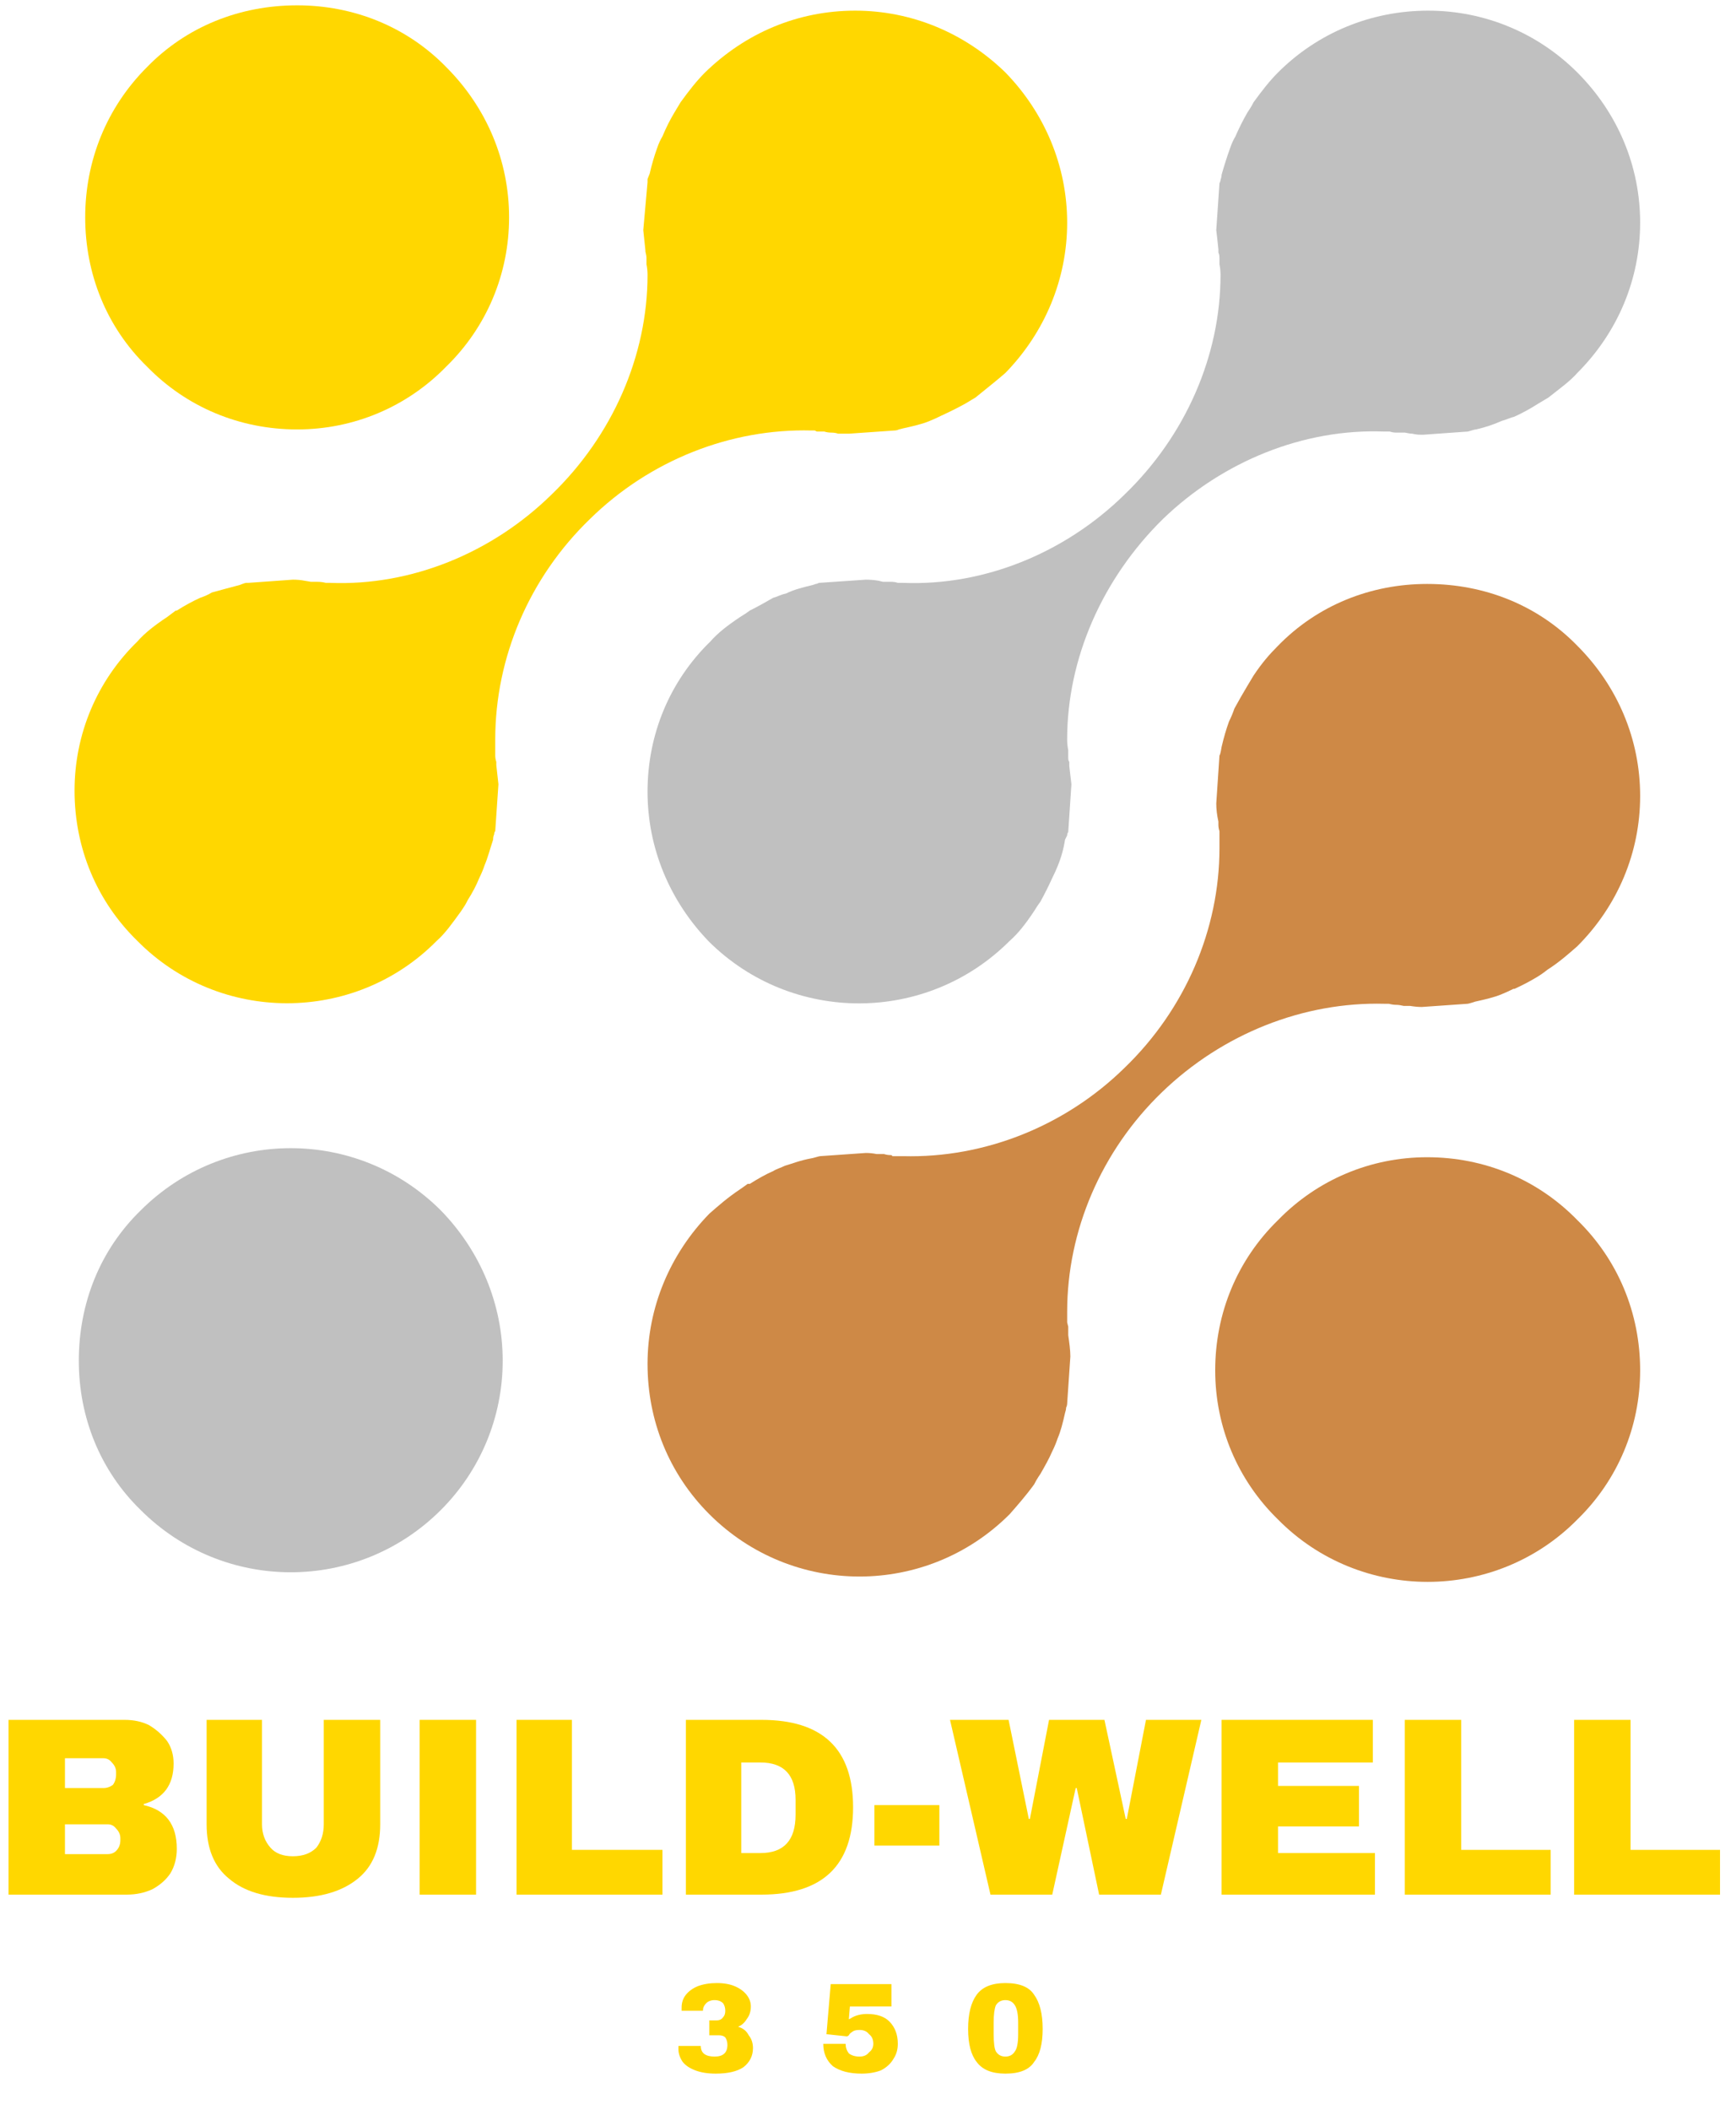
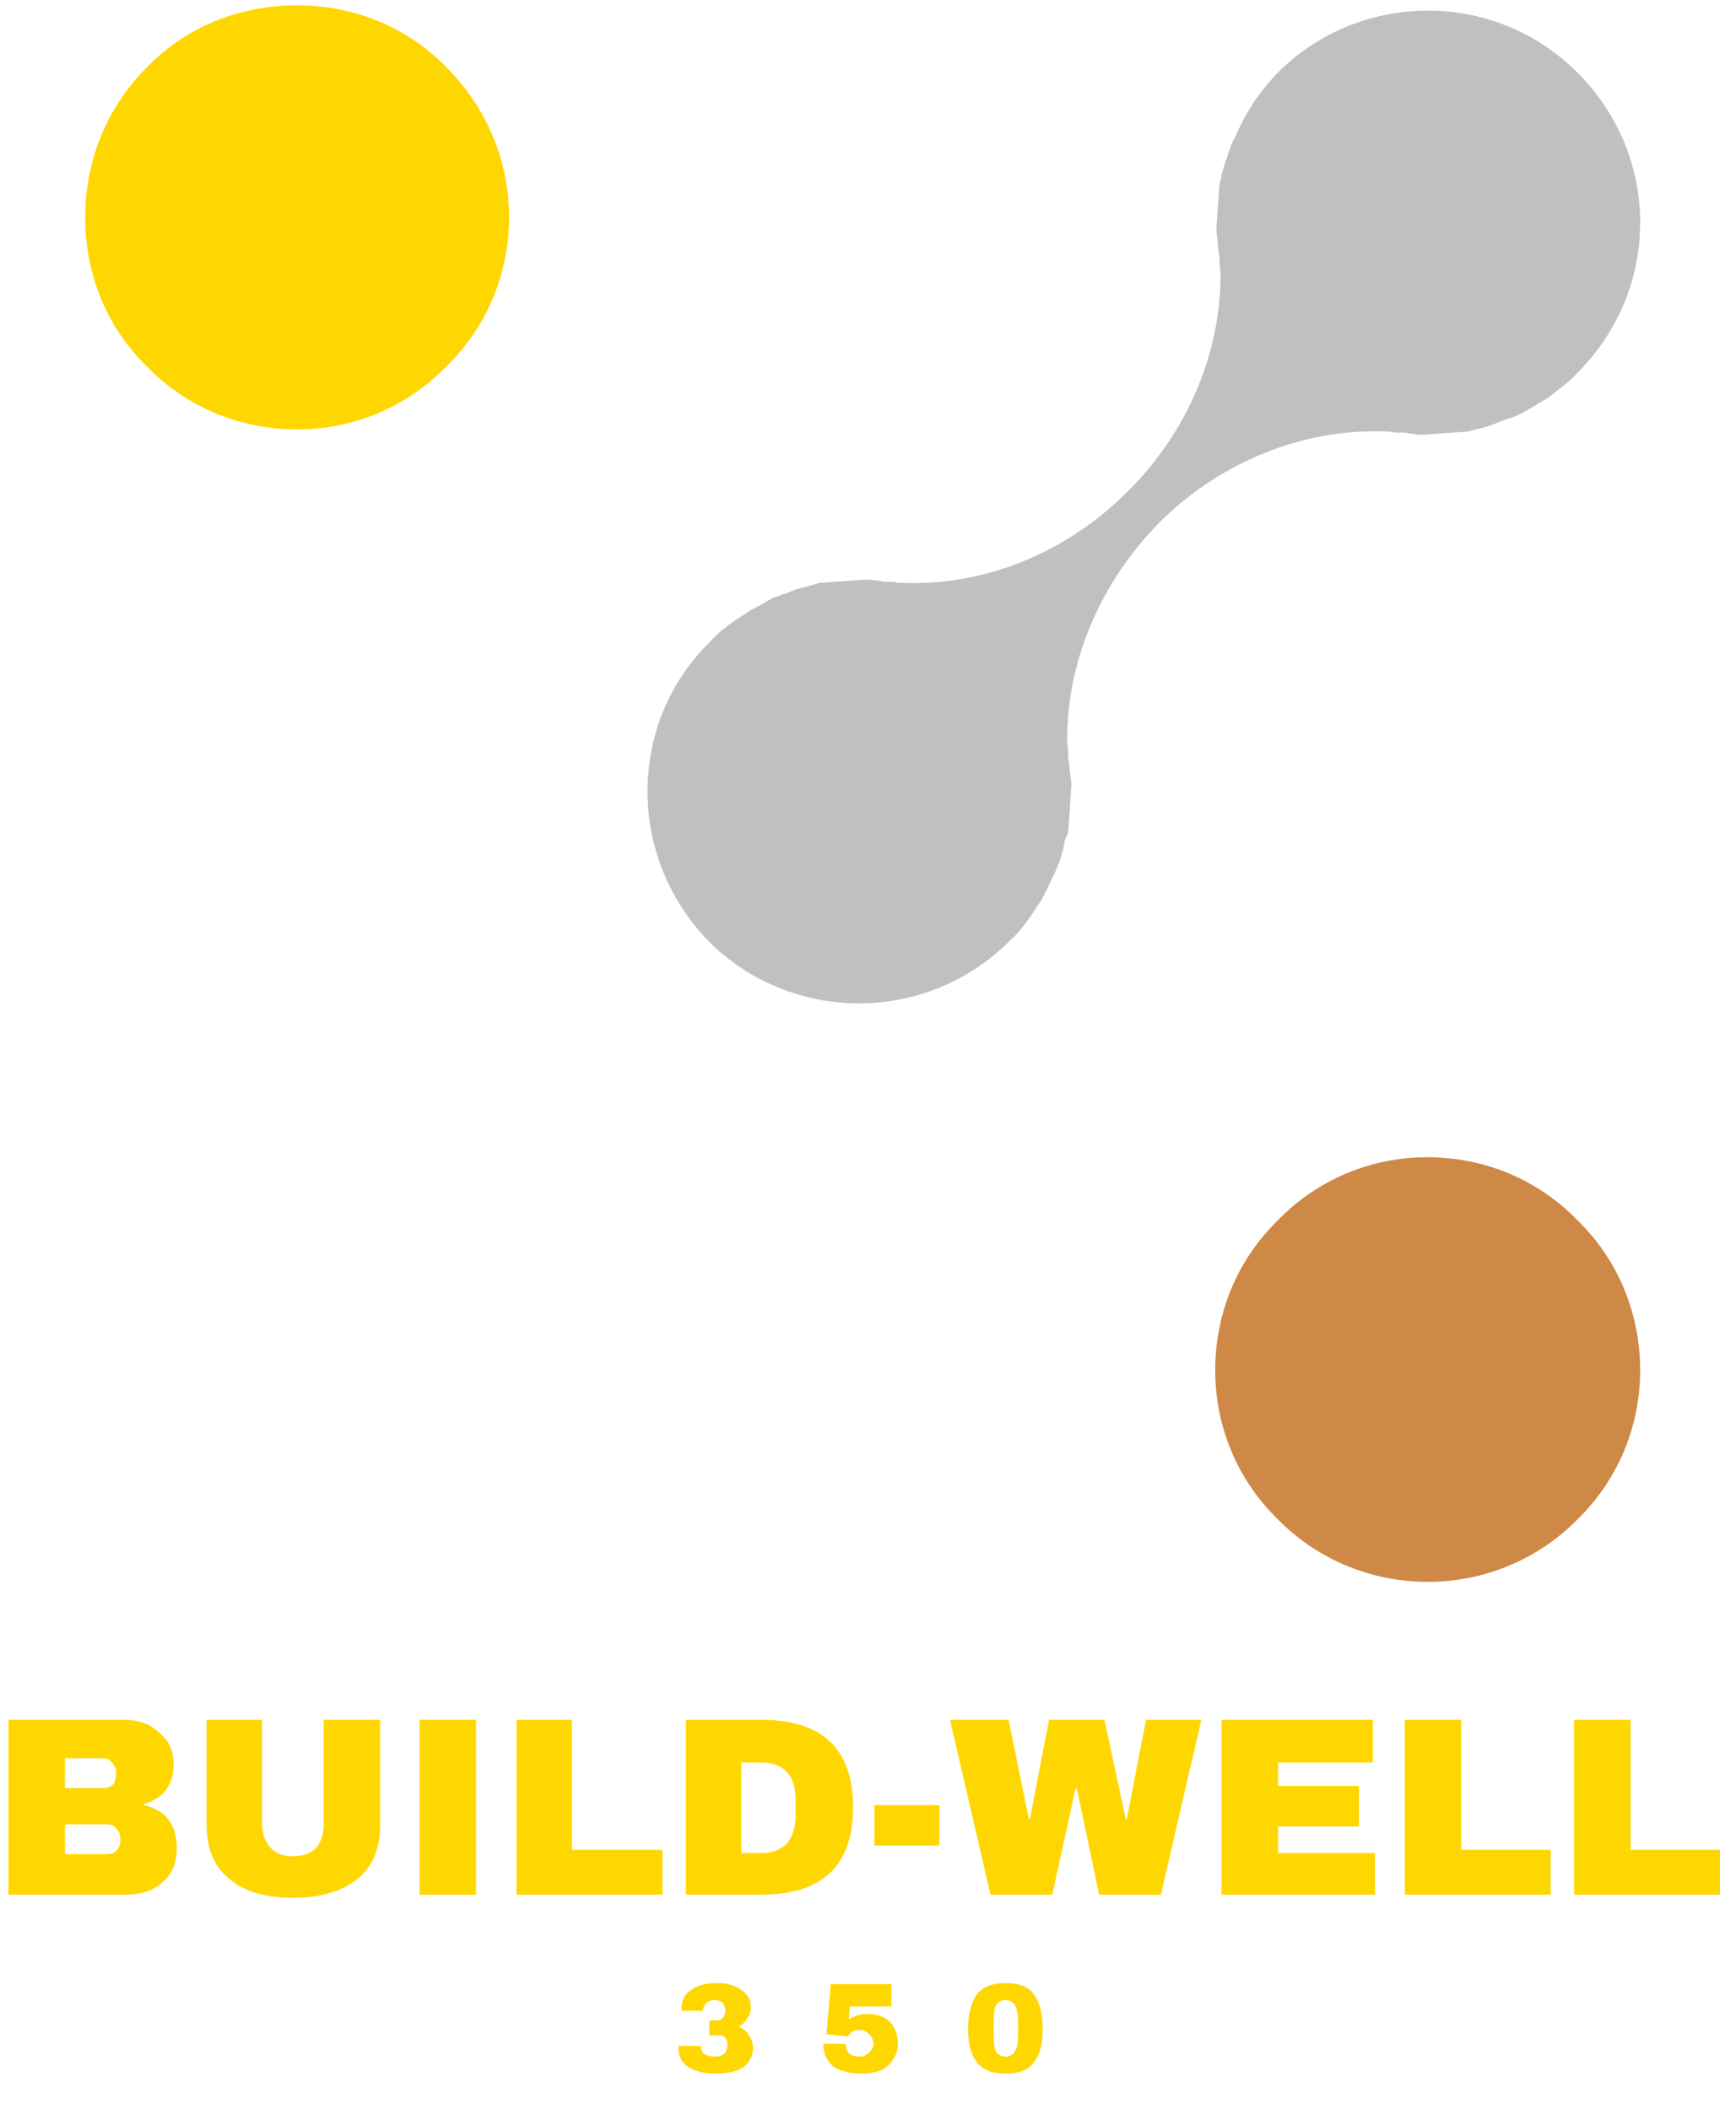
<svg xmlns="http://www.w3.org/2000/svg" viewBox="0 0 163 198" width="163" height="198">
  <defs>
    <clipPath clipPathUnits="userSpaceOnUse" id="cp1">
      <path d="m7.03 0.45h40.97v40.55h-40.97z" />
    </clipPath>
    <clipPath clipPathUnits="userSpaceOnUse" id="cp2">
      <path d="m7.03 107h40.97v41h-40.97z" />
    </clipPath>
    <clipPath clipPathUnits="userSpaceOnUse" id="cp3">
      <path d="m60 0.45h94v94.55h-94z" />
    </clipPath>
    <clipPath clipPathUnits="userSpaceOnUse" id="cp4">
      <path d="m7.03 0.45h93.97v94.55h-93.97z" />
    </clipPath>
  </defs>
  <style>.a{fill:#ce8946}.b{fill:#ffd700}.c{fill:#c0c0c0}</style>
  <path class="a" d="m154 128.6c0-5.4-2.1-10.4-5.9-14.1-3.7-3.8-8.7-5.9-14.1-5.9-5.3 0-10.3 2.1-14 5.9-3.8 3.7-5.9 8.7-5.9 14.1 0 5.3 2.1 10.3 5.9 14 7.7 7.8 20.4 7.8 28.1 0 3.8-3.7 5.9-8.7 5.9-14z" />
  <g clip-path="url(#cp1)">
    <path class="b" d="m47.8 20.4c0-5.3-2.1-10.3-5.9-14.1-3.7-3.8-8.7-5.8-14-5.8-5.4 0-10.4 2-14.1 5.8-3.8 3.8-5.8 8.8-5.8 14.1 0 5.3 2 10.3 5.8 14 3.7 3.8 8.7 5.9 14.1 5.9 5.3 0 10.3-2.1 14-5.9 3.8-3.7 5.9-8.7 5.9-14z" />
  </g>
  <g clip-path="url(#cp2)">
-     <path class="c" d="m47.2 127.7c0-5.3-2.1-10.3-5.8-14.1-7.8-7.8-20.4-7.8-28.2 0-3.8 3.7-5.8 8.7-5.8 14.1 0 5.3 2 10.3 5.8 14 7.8 7.8 20.4 7.8 28.2 0 3.7-3.7 5.8-8.7 5.8-14z" />
-   </g>
+     </g>
  <g clip-path="url(#cp3)">
    <path class="c" d="m154 20.9c0-5.3-2.1-10.3-5.9-14.1-3.7-3.7-8.7-5.8-14-5.8-5.4 0-10.4 2.1-14.1 5.8-0.8 0.8-1.5 1.7-2.3 2.8-0.2 0.4-0.4 0.7-0.6 1-0.4 0.7-0.8 1.5-1.1 2.2q-0.3 0.5-0.5 1.1-0.4 1.1-0.8 2.5 0 0.2-0.1 0.5 0 0.1-0.1 0.3l-0.3 4.4q0.1 0.8 0.2 1.8v0.3q0.1 0.2 0.1 0.5v0.2 0.2 0.2q0.1 0.5 0.1 1c0 7.6-3.3 15.1-9 20.6-5.6 5.5-13.2 8.6-20.8 8.3h-0.2-0.3q-0.3-0.1-0.6-0.1-0.4 0-0.8 0l-0.4-0.1q-0.6-0.1-1.2-0.1l-4.4 0.3q-0.2 0.1-0.3 0.1l-0.3 0.1c-0.8 0.2-1.7 0.4-2.5 0.8-0.5 0.1-0.8 0.3-1.2 0.4-0.7 0.4-1.4 0.8-2.2 1.2q-0.4 0.3-0.9 0.6c-1.2 0.8-2.1 1.5-2.8 2.3-3.8 3.7-5.9 8.7-5.9 14.1 0 5.3 2.1 10.3 5.8 14.1 7.8 7.7 20.4 7.7 28.2-0.1 0.8-0.7 1.5-1.6 2.3-2.8q0.3-0.5 0.6-0.9 0.6-1.1 1.1-2.2 0.3-0.6 0.5-1.1 0.5-1.2 0.7-2.5l0.2-0.4q0-0.2 0.1-0.3l0.3-4.5q-0.1-0.8-0.2-1.7v-0.4c-0.1-0.1-0.1-0.3-0.1-0.5v-0.2-0.2-0.2q-0.1-0.5-0.1-1c0-7.6 3.3-15.1 9-20.7 5.6-5.4 13.2-8.5 20.8-8.2h0.2 0.3q0.3 0.1 0.6 0.1 0.4 0 0.8 0c0.1 0 0.4 0.1 0.7 0.1q0.4 0.1 0.9 0.1h0.1l4.2-0.3c0.1 0 0.6-0.2 0.8-0.2q1.3-0.3 2.4-0.8c0.4-0.1 0.8-0.3 1.2-0.4q1.1-0.5 2.2-1.2 0.5-0.3 1-0.6c1-0.8 2-1.5 2.7-2.3 3.8-3.8 5.9-8.8 5.9-14.1z" />
  </g>
-   <path class="a" d="m154 74.7c0-5.3-2.1-10.3-5.9-14.1-3.7-3.8-8.7-5.8-14.1-5.8-5.3 0-10.3 2-14 5.8-0.8 0.8-1.5 1.6-2.3 2.8q-0.3 0.5-0.6 1-0.6 1-1.2 2.1-0.2 0.6-0.5 1.2-0.4 1.1-0.7 2.4c0 0-0.1 0.7-0.2 0.8l-0.3 4.5q0 0.8 0.2 1.7v0.3q0 0.3 0.1 0.6 0 0.1 0 0.2v0.2 0.2q0 0.5 0 1c0 7.6-3.2 15.1-8.9 20.6-5.6 5.5-13.2 8.5-20.8 8.3h-1l-0.1-0.1q0 0-0.1 0-0.3 0-0.6-0.1h-0.7q-0.5-0.1-1-0.1l-4.3 0.3c-0.1 0-0.7 0.2-0.8 0.2-1.1 0.2-1.8 0.5-2.5 0.7-0.4 0.2-0.8 0.3-1.1 0.5-0.7 0.3-1.4 0.7-2.2 1.2h-0.2q-0.4 0.3-0.7 0.5c-1.2 0.8-2.1 1.6-2.9 2.3-3.7 3.8-5.8 8.8-5.8 14.1 0 5.3 2 10.3 5.8 14.1 7.8 7.8 20.4 7.8 28.2 0 0.7-0.8 1.5-1.7 2.3-2.8q0.2-0.4 0.4-0.7l0.2-0.3c0.4-0.7 0.8-1.4 1.1-2.1q0.3-0.6 0.5-1.2c0.3-0.7 0.5-1.5 0.7-2.4q0.1-0.3 0.1-0.5 0.1-0.2 0.1-0.4l0.3-4.4c0-0.6-0.1-1.3-0.2-2q0-0.3 0-0.6 0-0.1 0-0.2l-0.1-0.4q0-0.5 0-1c0-7.6 3.2-15.1 8.9-20.6 5.7-5.5 13.3-8.5 20.9-8.3h0.2 0.2q0.4 0.1 0.7 0.1 0.3 0 0.7 0.1 0.3 0 0.6 0 0.6 0.1 1.1 0.1l4.3-0.3c0.1 0 0.7-0.2 0.7-0.2 0.9-0.2 1.8-0.4 2.5-0.7q0.5-0.2 1.1-0.5h0.1q1.1-0.5 2.1-1.1 0.5-0.3 1-0.7c1.1-0.7 2-1.5 2.8-2.2 3.8-3.8 5.9-8.8 5.9-14.1z" />
  <g clip-path="url(#cp4)">
-     <path class="b" d="m100.2 20.9c0-5.3-2.1-10.3-5.8-14.1-3.8-3.7-8.8-5.8-14.1-5.8-5.4 0-10.3 2.1-14.1 5.8-0.8 0.8-1.5 1.7-2.3 2.8q-0.3 0.5-0.6 1-0.6 1-1.1 2.2-0.3 0.5-0.5 1.1-0.4 1.1-0.7 2.4l-0.2 0.5q0 0.2 0 0.3l-0.4 4.5q0.1 0.9 0.2 1.9v0.1q0.1 0.4 0.1 0.6 0 0.1 0 0.2v0.2 0.2q0.1 0.5 0.1 1c0 7.6-3.3 15.1-9 20.6-5.6 5.5-13.2 8.6-20.8 8.3h-0.2-0.2q-0.4-0.1-0.8-0.1-0.3 0-0.6 0l-0.6-0.1q-0.5-0.1-1.1-0.1l-4.2 0.3h-0.1-0.1c-0.1 0-0.6 0.2-0.6 0.2-1.1 0.3-1.9 0.5-2.6 0.7q-0.5 0.3-1.1 0.5-1.1 0.5-2.2 1.2h-0.1q-0.4 0.3-0.8 0.6c-1.2 0.8-2.1 1.5-2.8 2.3-3.8 3.7-5.9 8.7-5.9 14 0 5.4 2.1 10.4 5.9 14.1 7.7 7.8 20.4 7.8 28.1 0 0.8-0.7 1.5-1.7 2.3-2.8 0.2-0.3 0.4-0.6 0.5-0.8l0.1-0.2q0.7-1.1 1.1-2.1 0.3-0.6 0.5-1.2c0.3-0.7 0.5-1.5 0.8-2.4q0-0.3 0.1-0.5 0-0.2 0.1-0.3l0.3-4.4q-0.1-0.9-0.2-1.8v-0.3q-0.1-0.3-0.1-0.6 0-0.1 0-0.2v-0.1-0.2q0-0.5 0-1c0-7.7 3.2-15.2 8.9-20.7 5.6-5.5 13.2-8.5 20.8-8.3h0.3l0.2 0.1q0.3 0 0.7 0 0.3 0.1 0.7 0.1 0.3 0 0.6 0.1 0.5 0 1 0l4.3-0.3q0.2 0 0.4-0.1l0.4-0.1c0.9-0.2 1.8-0.4 2.5-0.7q0.5-0.2 1.1-0.5 1.1-0.5 2.2-1.1 0.5-0.3 1-0.6c1.1-0.9 2-1.6 2.8-2.3 3.7-3.8 5.8-8.8 5.8-14.1z" />
-   </g>
+     </g>
  <path fill-rule="evenodd" class="b" d="m11.7 161.4q1.3 0 2.3 0.5 1 0.6 1.7 1.5 0.6 0.9 0.6 2.1 0 3-2.8 3.8v0.1q3.1 0.7 3.1 4.1 0 1.3-0.6 2.3-0.6 0.9-1.7 1.5-1.1 0.5-2.4 0.5h-11.1v-16.4zm-5.6 6.4h3.6q0.5 0 0.9-0.3 0.3-0.4 0.3-1v-0.2q0-0.5-0.4-0.9-0.3-0.4-0.8-0.4h-3.6zm0 6.2h4q0.5 0 0.8-0.3 0.4-0.4 0.4-1v-0.2q0-0.5-0.4-0.9-0.3-0.4-0.8-0.4h-4z" />
  <path class="b" d="m35.7 171.2q0 3.4-2.1 5.1-2.2 1.8-6.1 1.8-3.9 0-6-1.8-2.1-1.7-2.1-5.1v-9.8h5.2v9.8q0 1.3 0.8 2.2 0.7 0.8 2.1 0.8 1.4 0 2.2-0.8 0.7-0.9 0.7-2.2v-9.8h5.3z" />
  <path class="b" d="m39.4 177.8v-16.4h5.3v16.4z" />
  <path class="b" d="m48.5 161.4h5.2v12.2h8.5v4.2h-13.7z" />
  <path fill-rule="evenodd" class="b" d="m71.5 161.4q8.6 0 8.6 8.2 0 8.2-8.6 8.2h-7.1v-16.4zm-1.9 12.5h1.8q3.3 0 3.3-3.6v-1.4q0-3.5-3.3-3.5h-1.8z" />
  <path class="b" d="m82.1 173.2v-3.8h6.1v3.8z" />
  <path class="b" d="m103.2 177.8l-2.1-10h-0.1l-2.2 10h-5.8l-3.8-16.4h5.5l1.9 9.3h0.1l1.8-9.3h5.2l2 9.3h0.1l1.8-9.3h5.2l-3.8 16.4z" />
  <path class="b" d="m114.7 161.4h14.2v4h-8.9v2.2h7.6v3.8h-7.6v2.5h9.1v3.9h-14.4z" />
  <path class="b" d="m131.9 161.4h5.3v12.2h8.4v4.2h-13.7z" />
  <path class="b" d="m147.8 161.4h5.3v12.2h8.4v4.2h-13.7z" />
  <path class="b" d="m67.3 186.1q1 0 1.7 0.3 0.7 0.3 1.1 0.8 0.4 0.5 0.4 1.1 0 0.7-0.4 1.2-0.3 0.5-0.8 0.7 0.7 0.2 1 0.8 0.4 0.5 0.4 1.2 0 1.1-0.9 1.8-0.9 0.6-2.6 0.6-1.1 0-1.9-0.3-0.8-0.3-1.2-0.8-0.4-0.6-0.4-1.2v-0.3h2.1q0 1 1.3 1 1.2 0 1.2-1.1 0-0.4-0.2-0.7-0.2-0.2-0.6-0.2h-0.9v-1.4h0.7q0.4 0 0.6-0.3 0.2-0.2 0.2-0.6 0-0.4-0.2-0.7-0.3-0.3-0.8-0.3-0.5 0-0.8 0.3-0.3 0.3-0.3 0.7h-2v-0.3q0-0.7 0.4-1.2 0.4-0.5 1.1-0.8 0.8-0.3 1.8-0.3z" />
  <path class="b" d="m79.8 188.3l-0.1 1.2q0 0 0.2-0.1 0.3-0.2 0.7-0.3 0.4-0.1 0.8-0.1 1.4 0 2.1 0.7 0.8 0.8 0.8 2.1 0 0.8-0.4 1.4-0.4 0.7-1.2 1.1-0.8 0.3-1.8 0.3-1.7 0-2.7-0.7-0.9-0.8-0.9-2.1h2.1q0 0.5 0.3 0.9 0.4 0.3 1 0.3 0.6 0 0.9-0.4 0.4-0.3 0.4-0.8 0-0.6-0.4-0.9-0.3-0.4-0.9-0.4-0.5 0-0.7 0.2-0.2 0.1-0.3 0.3-0.1 0.1-0.2 0.1l-1.9-0.2 0.4-4.7h5.7v2.1z" />
  <path fill-rule="evenodd" class="b" d="m94.4 186.1q2 0 2.7 1.1 0.8 1.1 0.8 3.2 0 2.1-0.8 3.1-0.7 1.1-2.7 1.1-1.9 0-2.7-1.1-0.8-1-0.8-3.1 0-2.1 0.8-3.2 0.8-1.1 2.7-1.1zm0 1.6q-0.6 0-0.9 0.5-0.2 0.5-0.2 1.6v1.1q0 1.2 0.2 1.6 0.3 0.5 0.9 0.5 0.6 0 0.9-0.5 0.3-0.4 0.3-1.6v-1.1q0-1.1-0.3-1.6-0.3-0.5-0.9-0.5z" />
</svg>